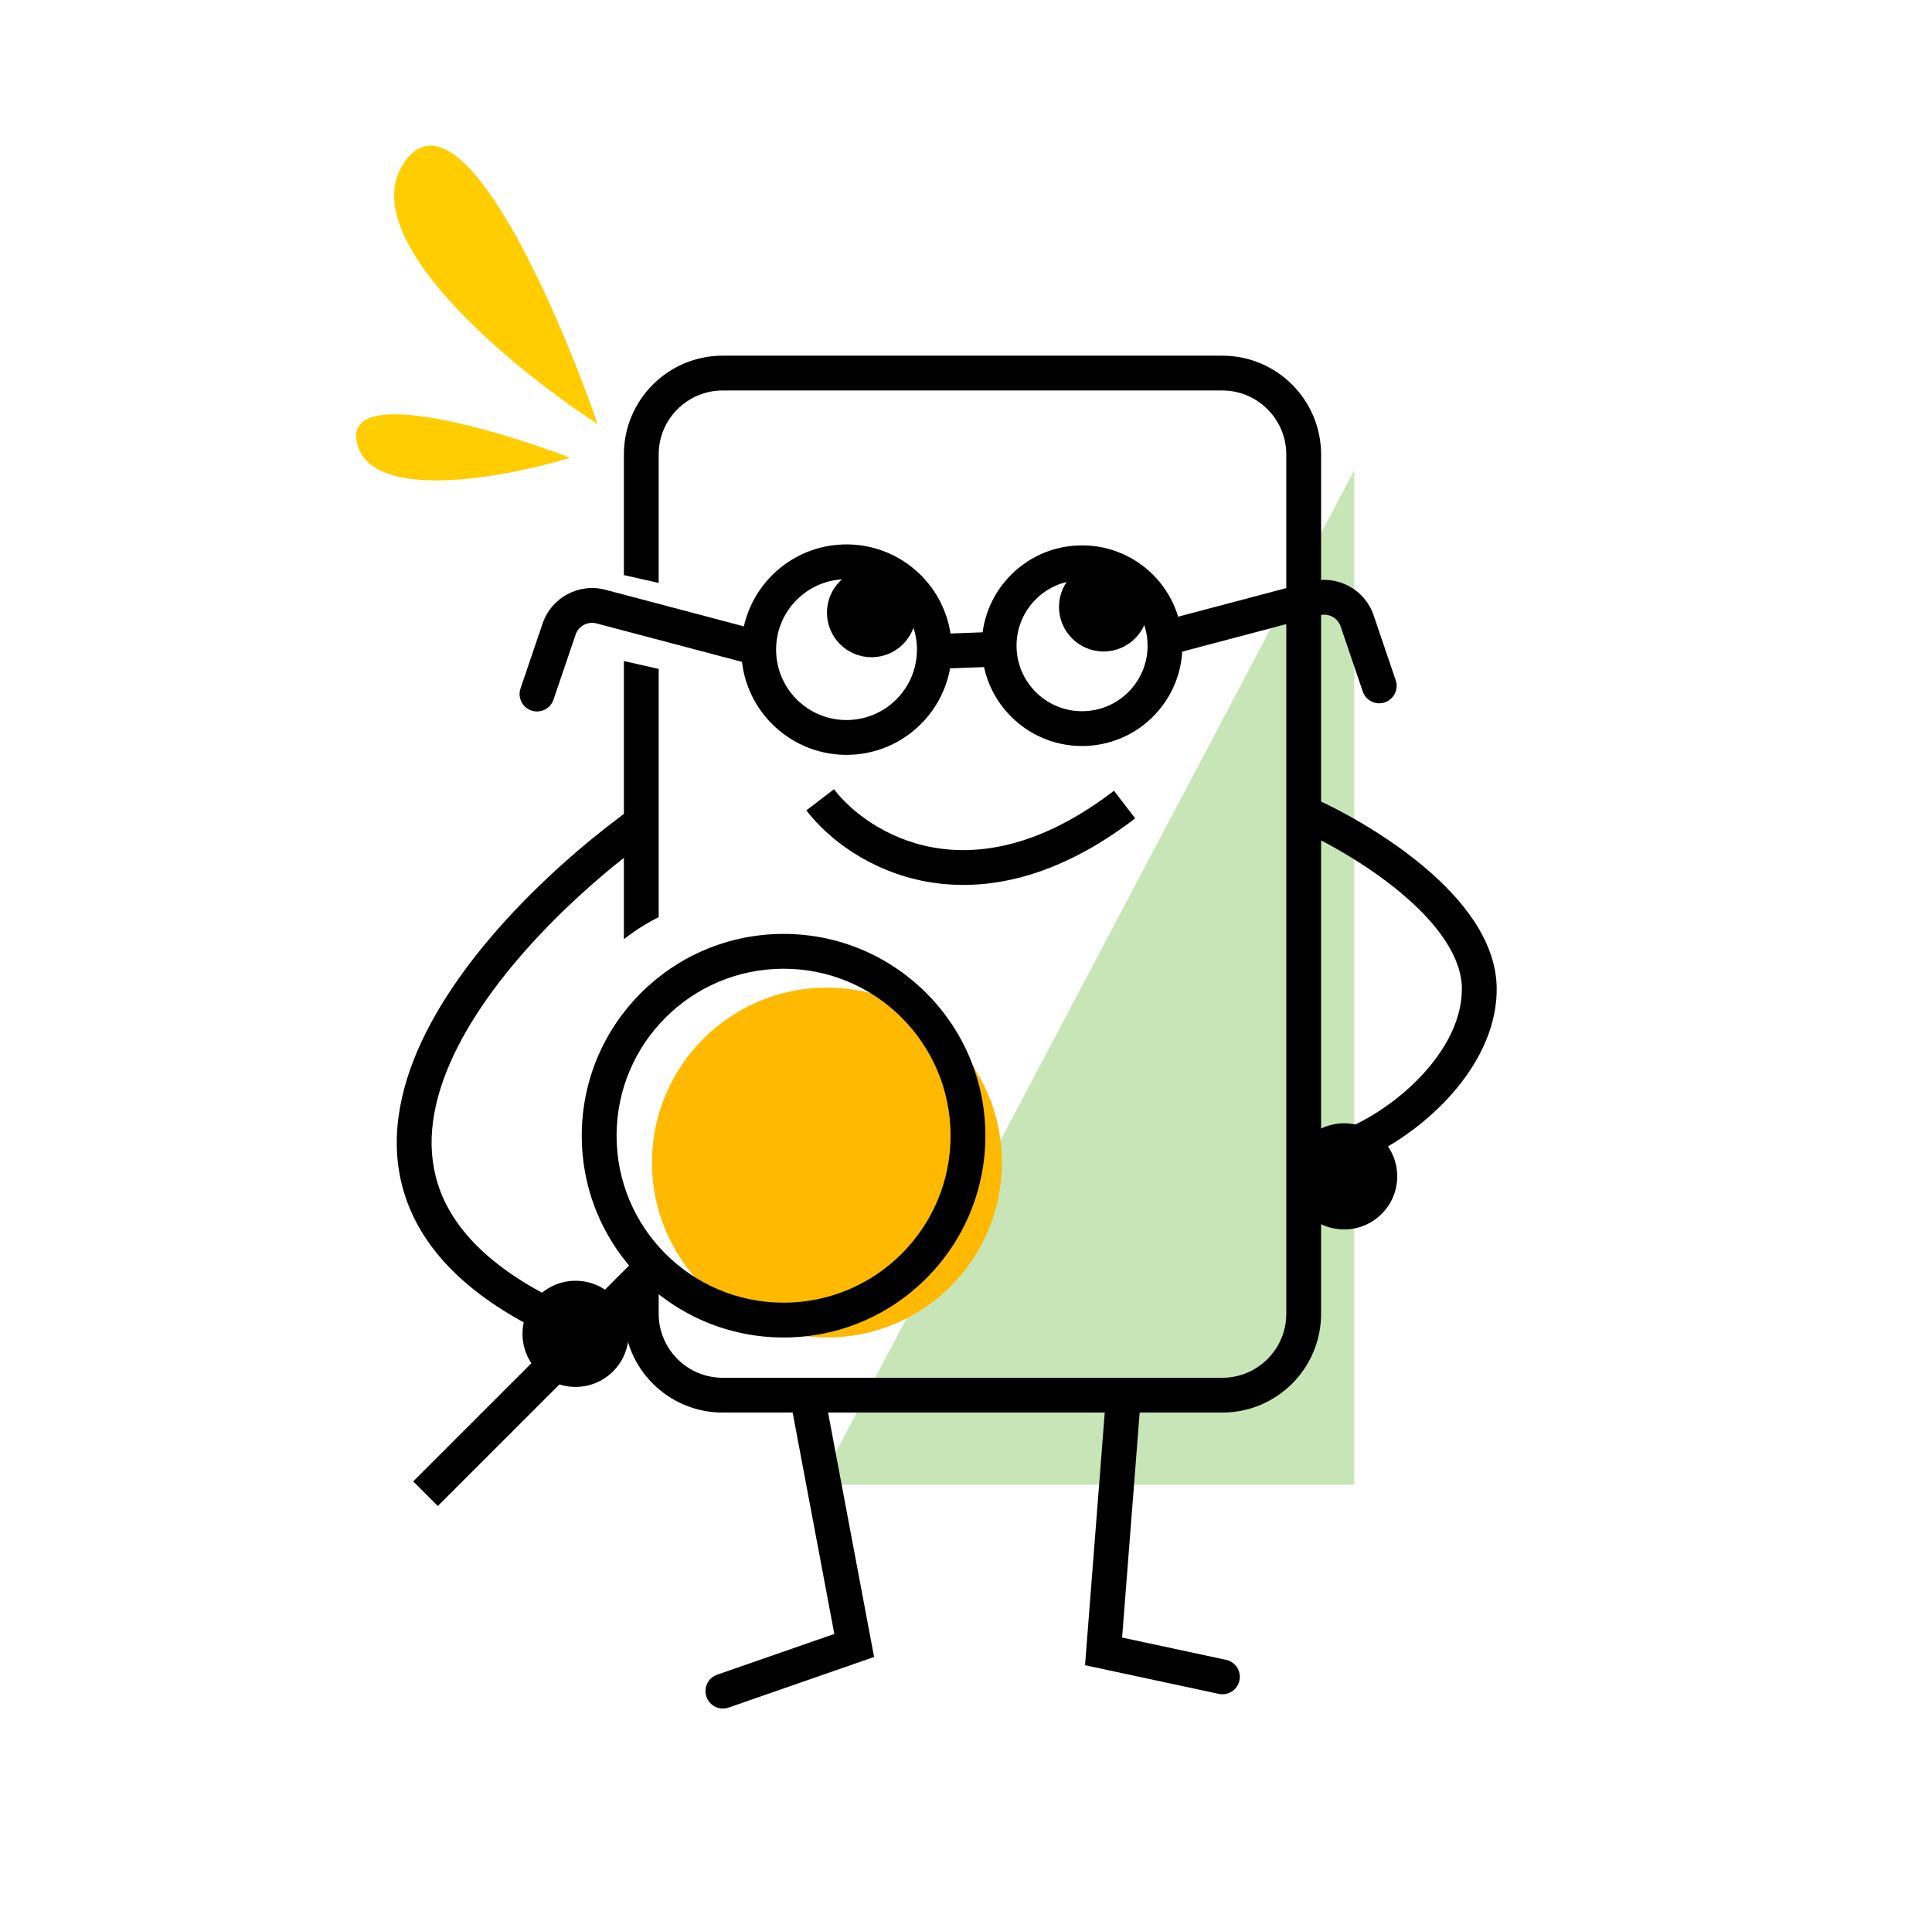
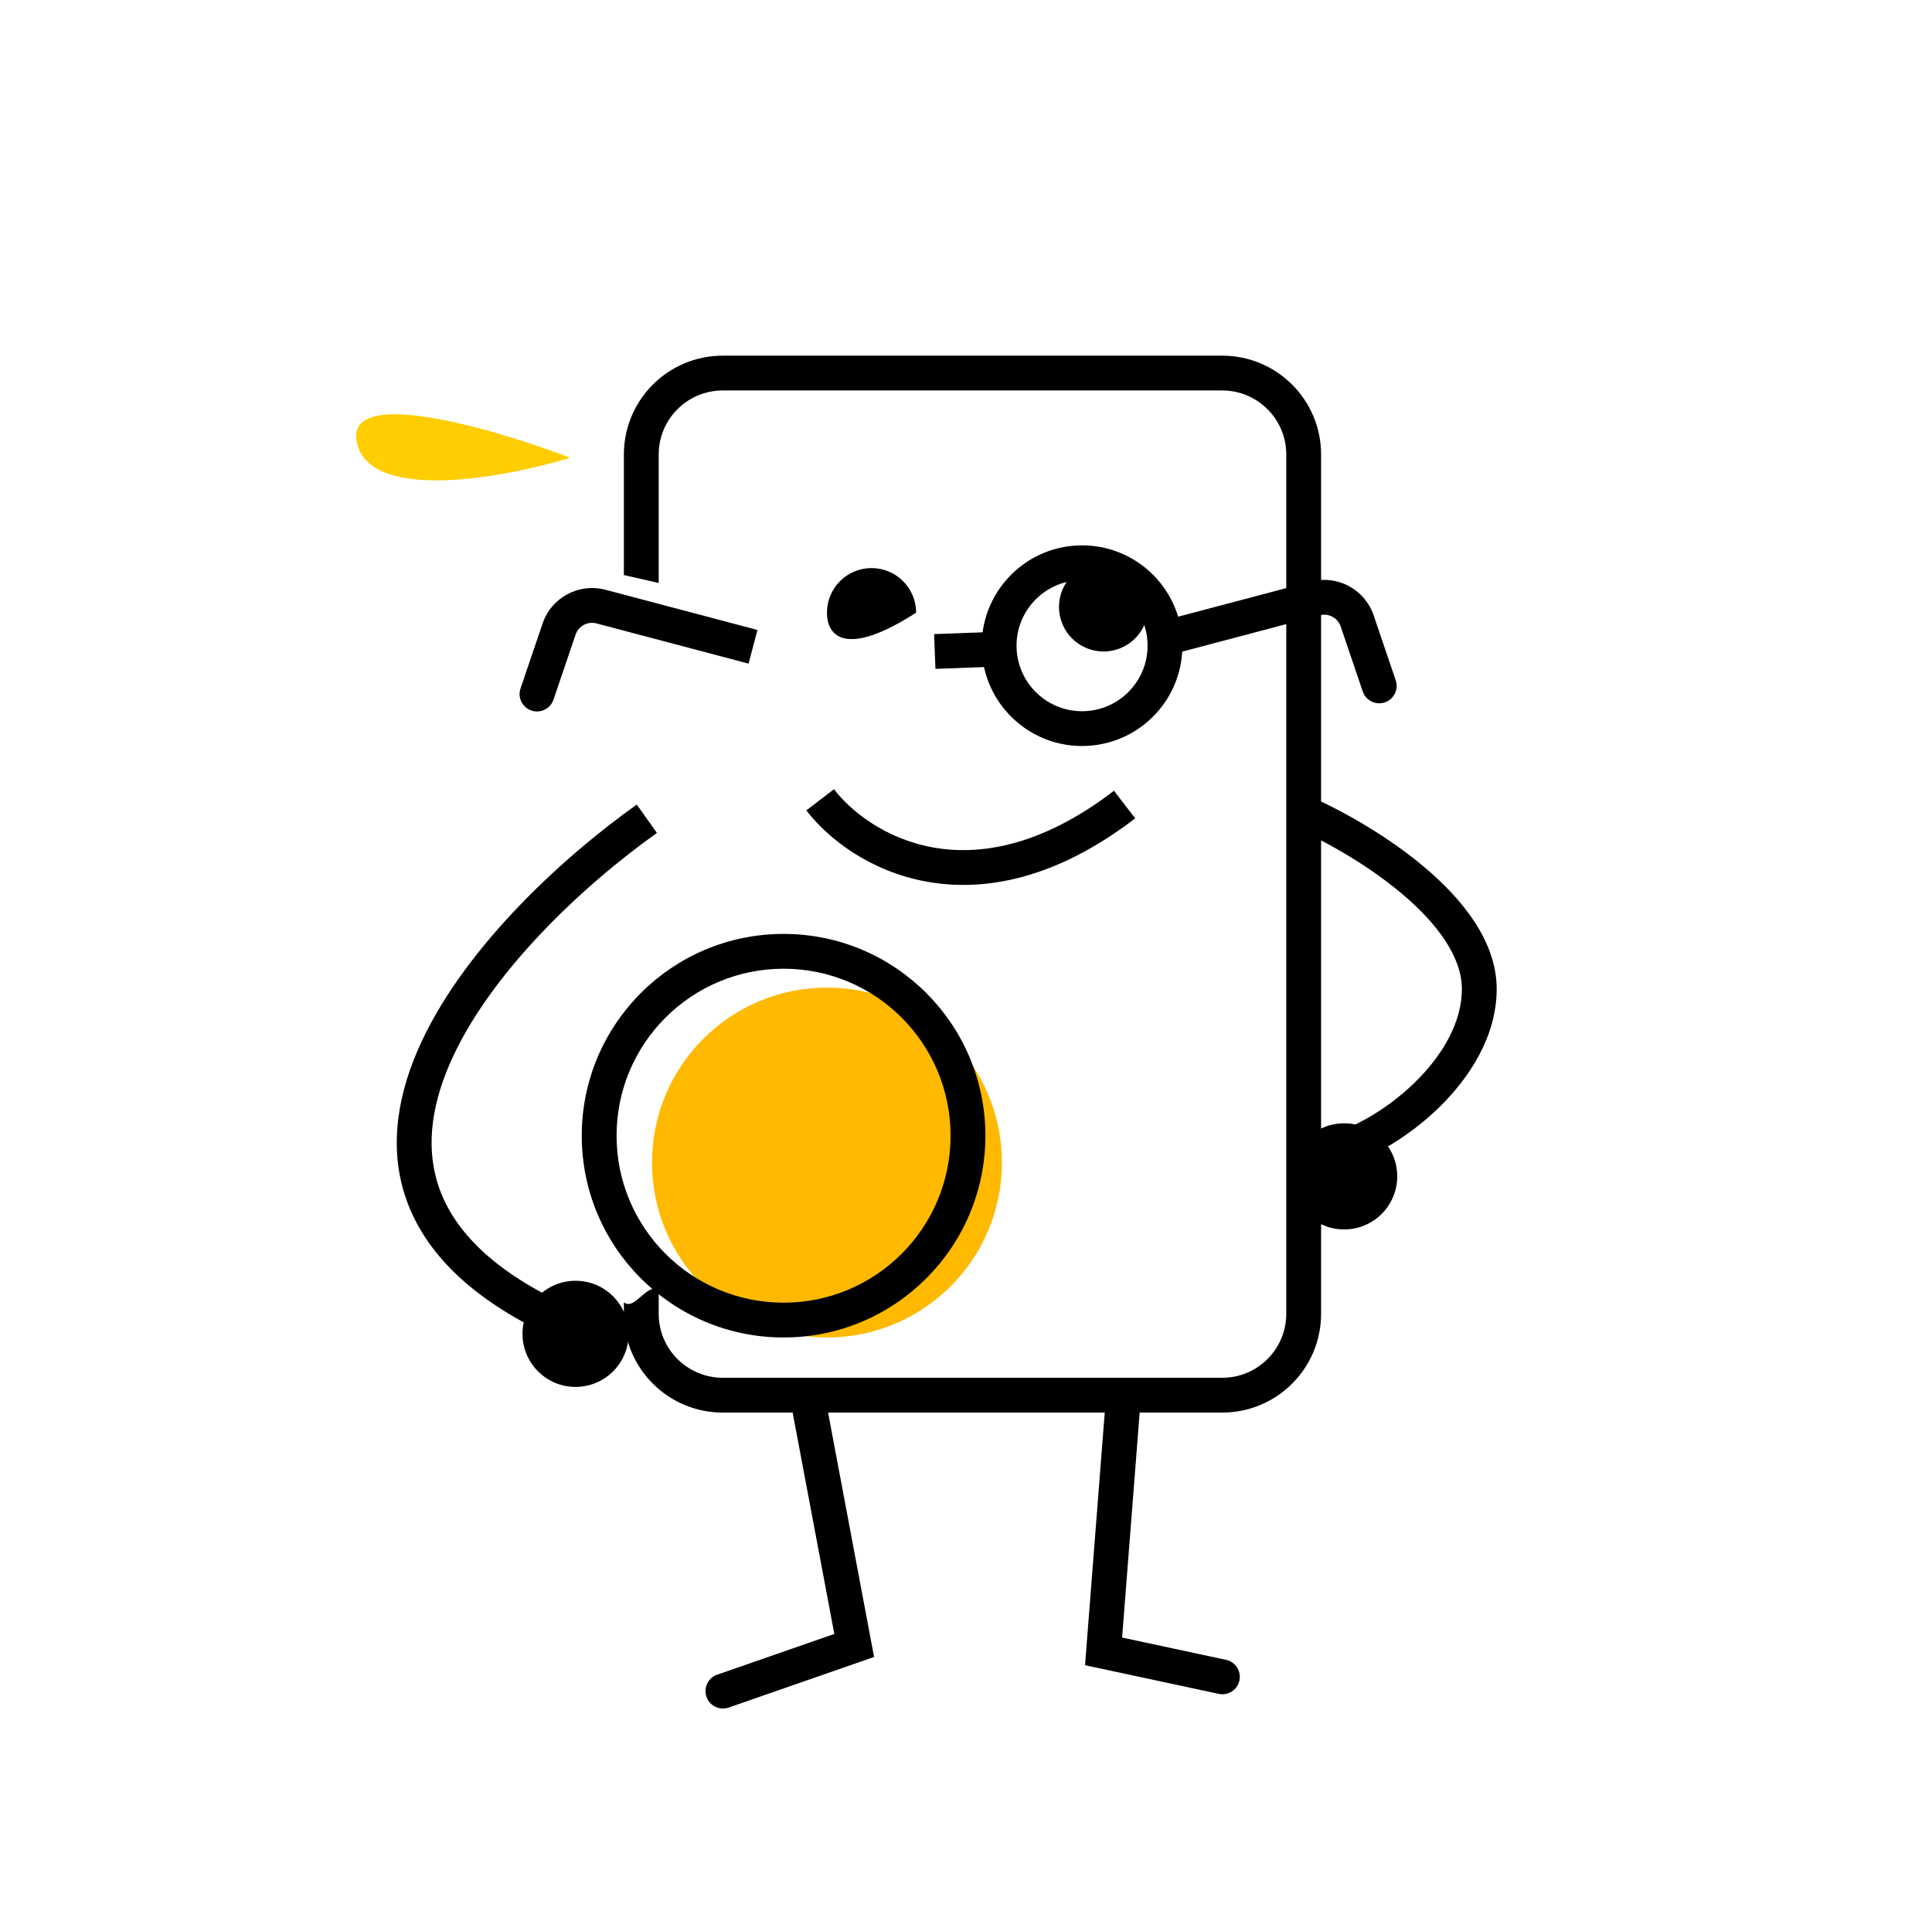
<svg xmlns="http://www.w3.org/2000/svg" fill="none" viewBox="0 0 111 110" height="110" width="111">
-   <path fill="#C8E5B8" d="M47.036 85.313C59.495 85.313 77.806 85.313 77.806 85.313L77.806 27.02L47.036 85.313Z" />
-   <path fill="#FFCD00" d="M34.332 24.362C31.966 17.532 26.444 4.946 23.29 9.245C20.135 13.544 29.337 21.115 34.332 24.362Z" />
  <path fill="#FFCD00" d="M32.759 26.302C28.331 24.615 19.684 22.091 20.516 25.485C21.348 28.88 29.025 27.444 32.759 26.302Z" />
  <path fill="black" d="M53.246 50.661C49.962 50.067 47.558 48.173 46.327 46.565L47.915 45.349C48.884 46.615 50.87 48.199 53.602 48.693C56.294 49.179 59.836 48.632 64.003 45.436L65.22 47.023C60.675 50.509 56.572 51.262 53.246 50.661Z" clip-rule="evenodd" fill-rule="evenodd" />
  <path fill="black" d="M63.545 80.217L65.539 80.372L64.469 94.094L70.441 95.375C70.981 95.49 71.325 96.022 71.209 96.562C71.093 97.102 70.562 97.446 70.022 97.33L62.339 95.683L63.545 80.217Z" clip-rule="evenodd" fill-rule="evenodd" />
  <path fill="black" d="M47.935 93.887L45.47 80.794L47.436 80.424L50.219 95.21L41.862 98.117C41.34 98.298 40.77 98.022 40.589 97.501C40.407 96.979 40.683 96.409 41.205 96.228L47.935 93.887Z" clip-rule="evenodd" fill-rule="evenodd" />
  <path fill="black" d="M80.534 51.344C78.506 49.637 76.052 48.29 74.424 47.581L75.222 45.747C76.983 46.514 79.613 47.954 81.822 49.814C83.98 51.631 85.99 54.062 85.99 56.831C85.99 59.508 84.465 61.91 82.624 63.687C80.778 65.468 78.454 66.778 76.546 67.209C76.008 67.331 75.472 66.993 75.351 66.454C75.229 65.915 75.567 65.38 76.106 65.258C77.587 64.924 79.596 63.829 81.235 62.248C82.878 60.662 83.99 58.746 83.99 56.831C83.99 55.008 82.612 53.094 80.534 51.344Z" clip-rule="evenodd" fill-rule="evenodd" />
  <path fill="black" d="M80.276 67.594C80.276 69.278 78.911 70.644 77.227 70.644C75.543 70.644 74.177 69.278 74.177 67.594C74.177 65.91 75.543 64.545 77.227 64.545C78.911 64.545 80.276 65.91 80.276 67.594Z" />
  <path fill="#FFB900" d="M57.564 66.8C57.564 72.352 53.063 76.852 47.512 76.852C41.96 76.852 37.459 72.352 37.459 66.8C37.459 61.248 41.96 56.748 47.512 56.748C53.063 56.748 57.564 61.248 57.564 66.8Z" />
  <path fill="black" d="M45.019 74.852C50.318 74.852 54.614 70.557 54.614 65.258C54.614 59.959 50.318 55.663 45.019 55.663C39.72 55.663 35.424 59.959 35.424 65.258C35.424 70.557 39.72 74.852 45.019 74.852ZM45.019 76.852C51.423 76.852 56.614 71.661 56.614 65.258C56.614 58.854 51.423 53.663 45.019 53.663C38.615 53.663 33.424 58.854 33.424 65.258C33.424 71.661 38.615 76.852 45.019 76.852Z" clip-rule="evenodd" fill-rule="evenodd" />
-   <path fill="black" d="M23.74 85.122L37.316 71.546L38.73 72.96L25.154 86.537L23.74 85.122Z" clip-rule="evenodd" fill-rule="evenodd" />
  <path fill="black" d="M36.117 76.642C36.117 78.326 34.752 79.692 33.068 79.692C31.384 79.692 30.019 78.326 30.019 76.642C30.019 74.958 31.384 73.593 33.068 73.593C34.752 73.593 36.117 74.958 36.117 76.642Z" />
  <path fill="black" d="M23.985 60.377C26.418 54.719 32.134 49.397 36.584 46.231L37.743 47.86C33.399 50.951 28.039 56.012 25.822 61.167C24.724 63.72 24.438 66.196 25.304 68.456C26.169 70.717 28.264 72.961 32.348 74.889L31.494 76.697C27.123 74.634 24.547 72.072 23.436 69.171C22.325 66.27 22.757 63.232 23.985 60.377Z" clip-rule="evenodd" fill-rule="evenodd" />
  <path fill="black" d="M70.222 22.437H41.523C39.491 22.437 37.844 24.084 37.844 26.116V33.496L35.844 33.044L35.844 26.116C35.844 22.98 38.386 20.437 41.523 20.437L70.222 20.437C73.359 20.437 75.901 22.98 75.901 26.116V75.488C75.901 78.624 73.359 81.167 70.222 81.167H41.523C38.386 81.167 35.844 78.624 35.844 75.488L35.844 74.833C36.158 75.079 36.485 74.796 36.823 74.502C37.153 74.217 37.494 73.922 37.844 74.097L37.844 75.488C37.844 77.52 39.491 79.167 41.523 79.167H70.222C72.254 79.167 73.901 77.52 73.901 75.488V26.116C73.901 24.084 72.254 22.437 70.222 22.437Z" />
-   <path fill="black" d="M35.844 37.983L35.844 53.964C36.465 53.479 37.134 53.055 37.844 52.699V38.436L35.844 37.983Z" />
  <path fill="black" d="M31.175 35.824C31.682 34.331 33.258 33.485 34.783 33.888L43.519 36.198L43.007 38.132L34.271 35.822C33.763 35.687 33.238 35.969 33.069 36.467L31.8 40.202C31.622 40.725 31.054 41.005 30.531 40.827C30.008 40.65 29.728 40.082 29.906 39.559L31.175 35.824Z" clip-rule="evenodd" fill-rule="evenodd" />
  <path fill="black" d="M78.92 35.355C78.412 33.862 76.836 33.016 75.312 33.419L66.576 35.729L67.087 37.663L75.823 35.353C76.332 35.219 76.857 35.5 77.026 35.998L78.295 39.733C78.473 40.256 79.041 40.536 79.564 40.358C80.086 40.181 80.366 39.613 80.189 39.09L78.92 35.355Z" clip-rule="evenodd" fill-rule="evenodd" />
  <path fill="black" d="M57.763 38.283L53.744 38.434L53.669 36.436L57.688 36.285L57.763 38.283Z" clip-rule="evenodd" fill-rule="evenodd" />
-   <path fill="black" d="M48.787 41.371C51.02 41.287 52.762 39.409 52.679 37.176C52.595 34.943 50.717 33.2 48.483 33.284C46.25 33.368 44.508 35.246 44.592 37.479C44.675 39.713 46.554 41.455 48.787 41.371ZM48.862 43.37C52.199 43.245 54.802 40.438 54.677 37.101C54.552 33.764 51.745 31.16 48.408 31.286C45.071 31.411 42.468 34.218 42.593 37.554C42.718 40.891 45.525 43.495 48.862 43.37Z" clip-rule="evenodd" fill-rule="evenodd" />
  <path fill="black" d="M62.309 40.864C64.387 40.786 66.008 39.038 65.93 36.961C65.853 34.883 64.105 33.261 62.027 33.34C59.949 33.417 58.328 35.165 58.406 37.243C58.484 39.321 60.232 40.942 62.309 40.864ZM62.385 42.862C65.566 42.743 68.048 40.067 67.929 36.885C67.81 33.704 65.134 31.221 61.952 31.341C58.771 31.46 56.288 34.136 56.408 37.318C56.527 40.499 59.203 42.982 62.385 42.862Z" clip-rule="evenodd" fill-rule="evenodd" />
-   <path fill="black" d="M52.634 35.203C52.634 36.618 51.487 37.764 50.073 37.764C48.658 37.764 47.512 36.618 47.512 35.203C47.512 33.789 48.658 32.642 50.073 32.642C51.487 32.642 52.634 33.789 52.634 35.203Z" />
+   <path fill="black" d="M52.634 35.203C48.658 37.764 47.512 36.618 47.512 35.203C47.512 33.789 48.658 32.642 50.073 32.642C51.487 32.642 52.634 33.789 52.634 35.203Z" />
  <path fill="black" d="M65.965 34.874C65.965 36.288 64.818 37.435 63.404 37.435C61.989 37.435 60.843 36.288 60.843 34.874C60.843 33.46 61.989 32.313 63.404 32.313C64.818 32.313 65.965 33.46 65.965 34.874Z" />
</svg>